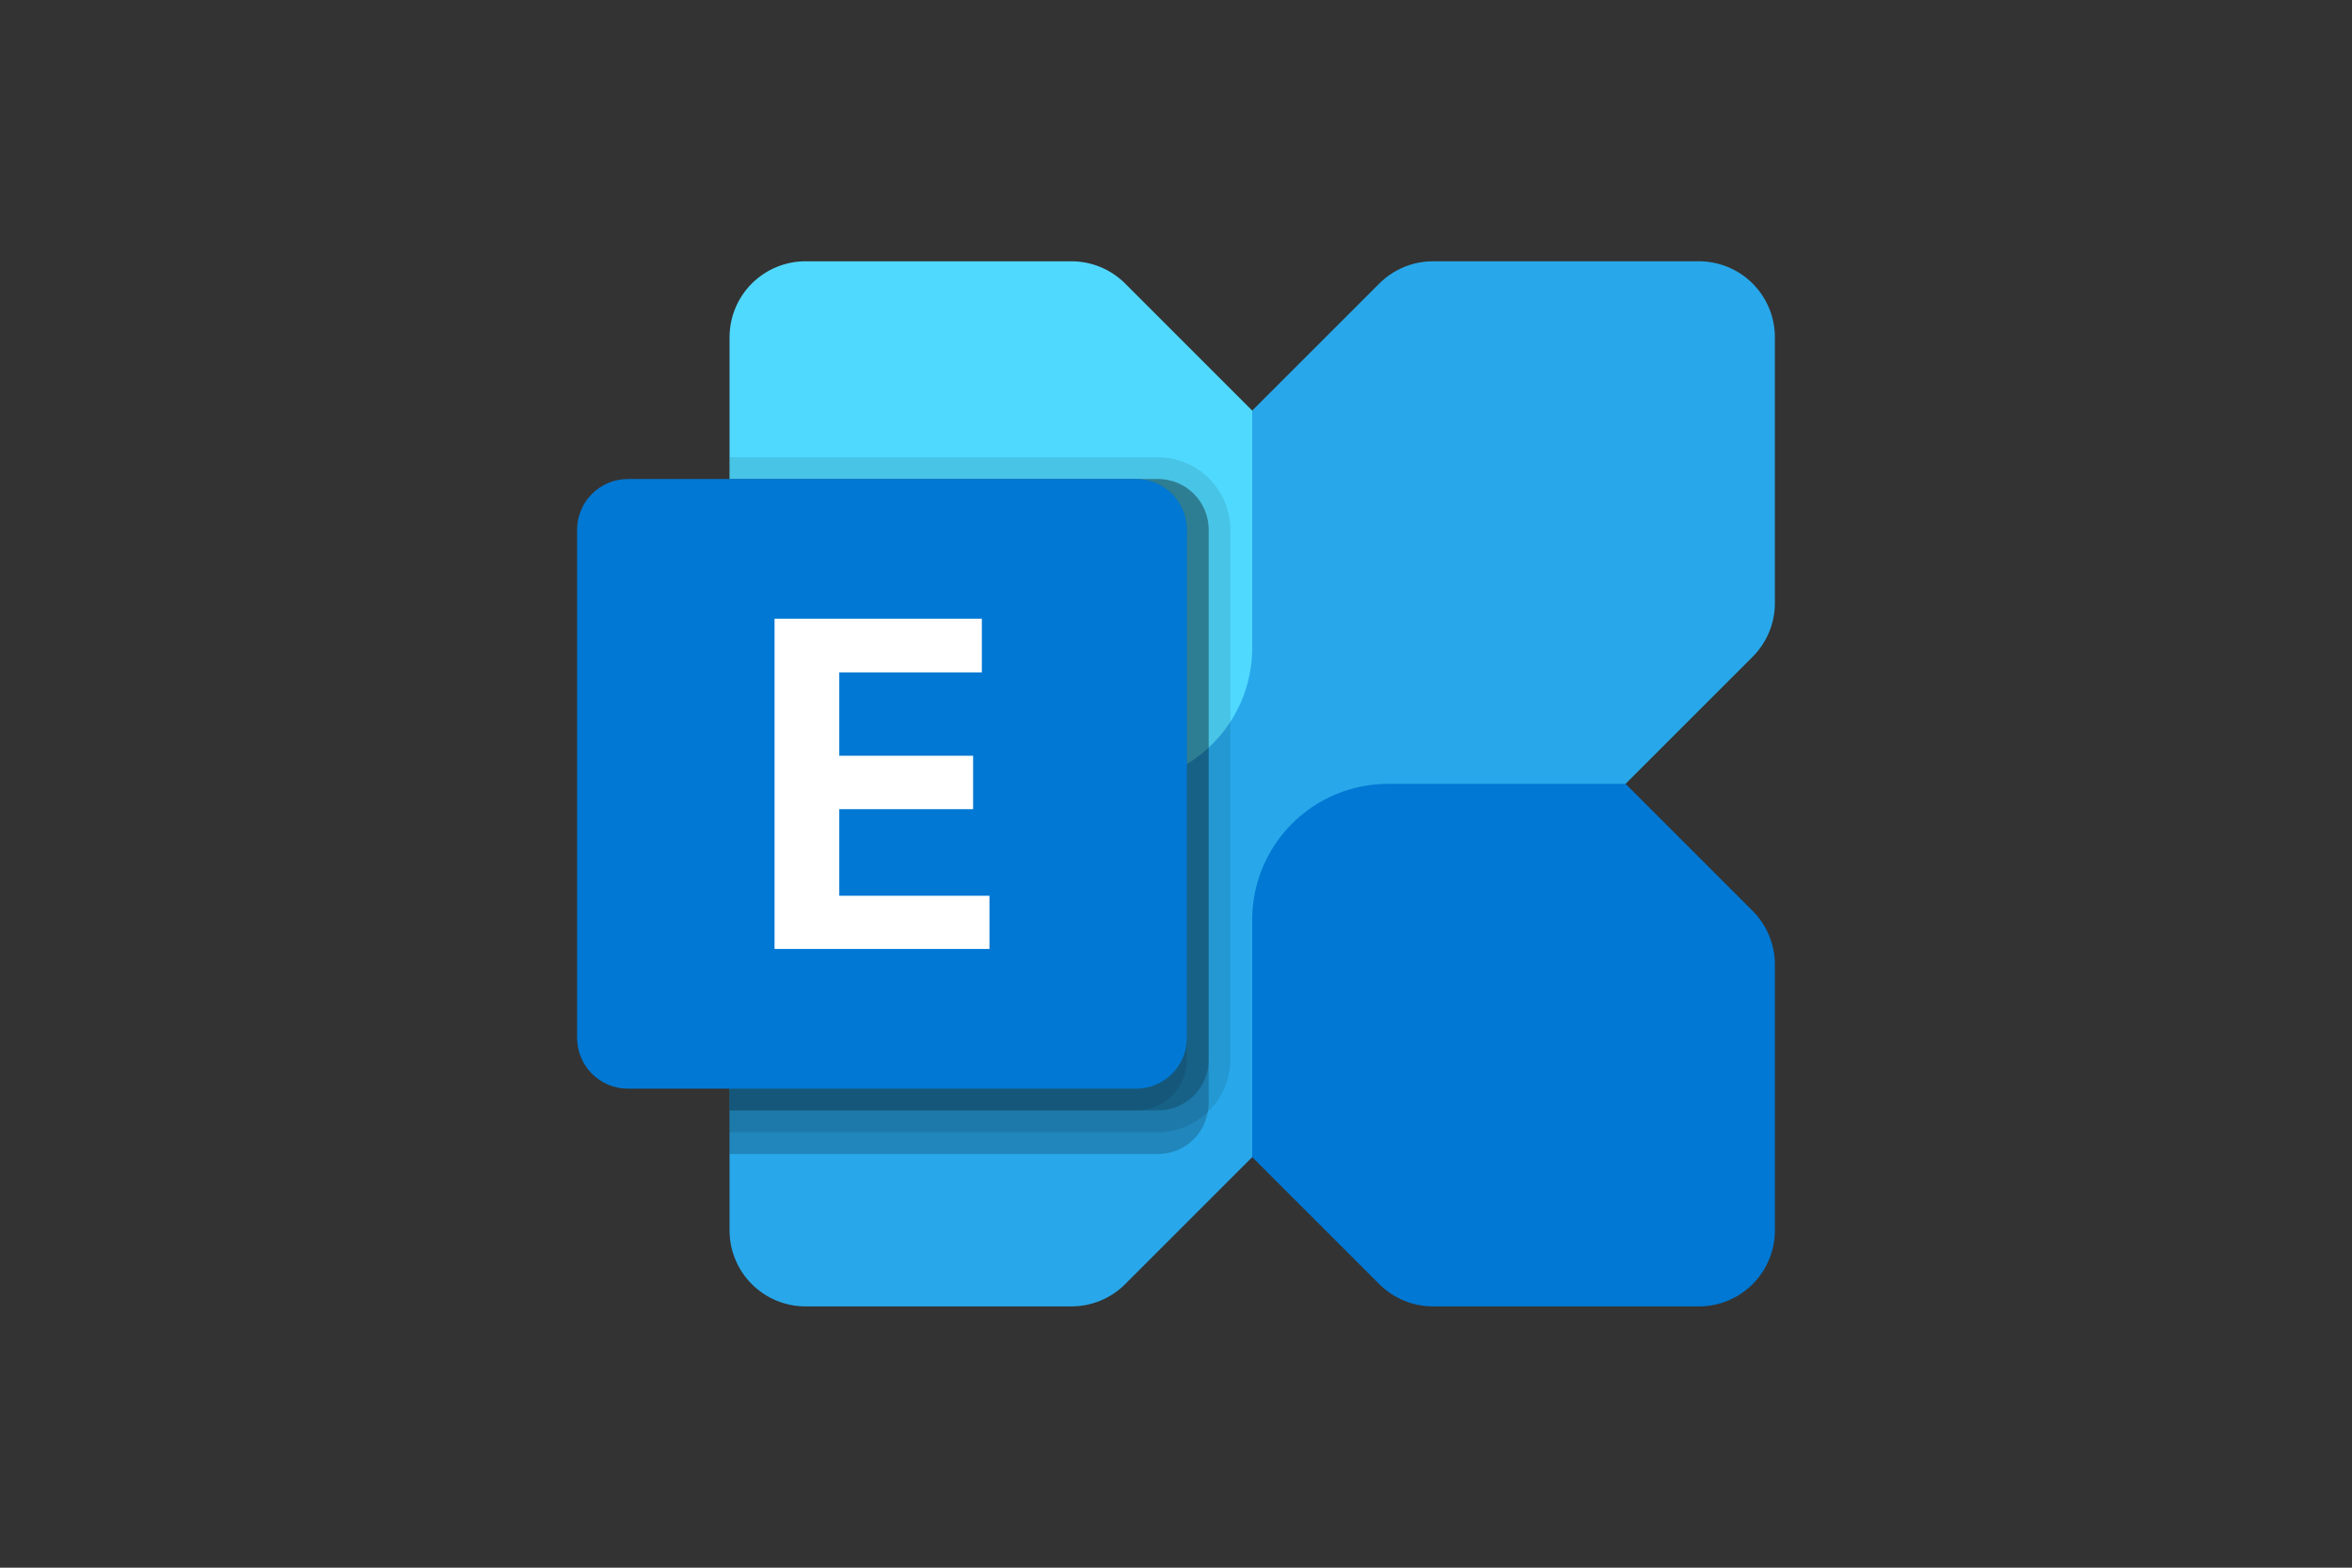
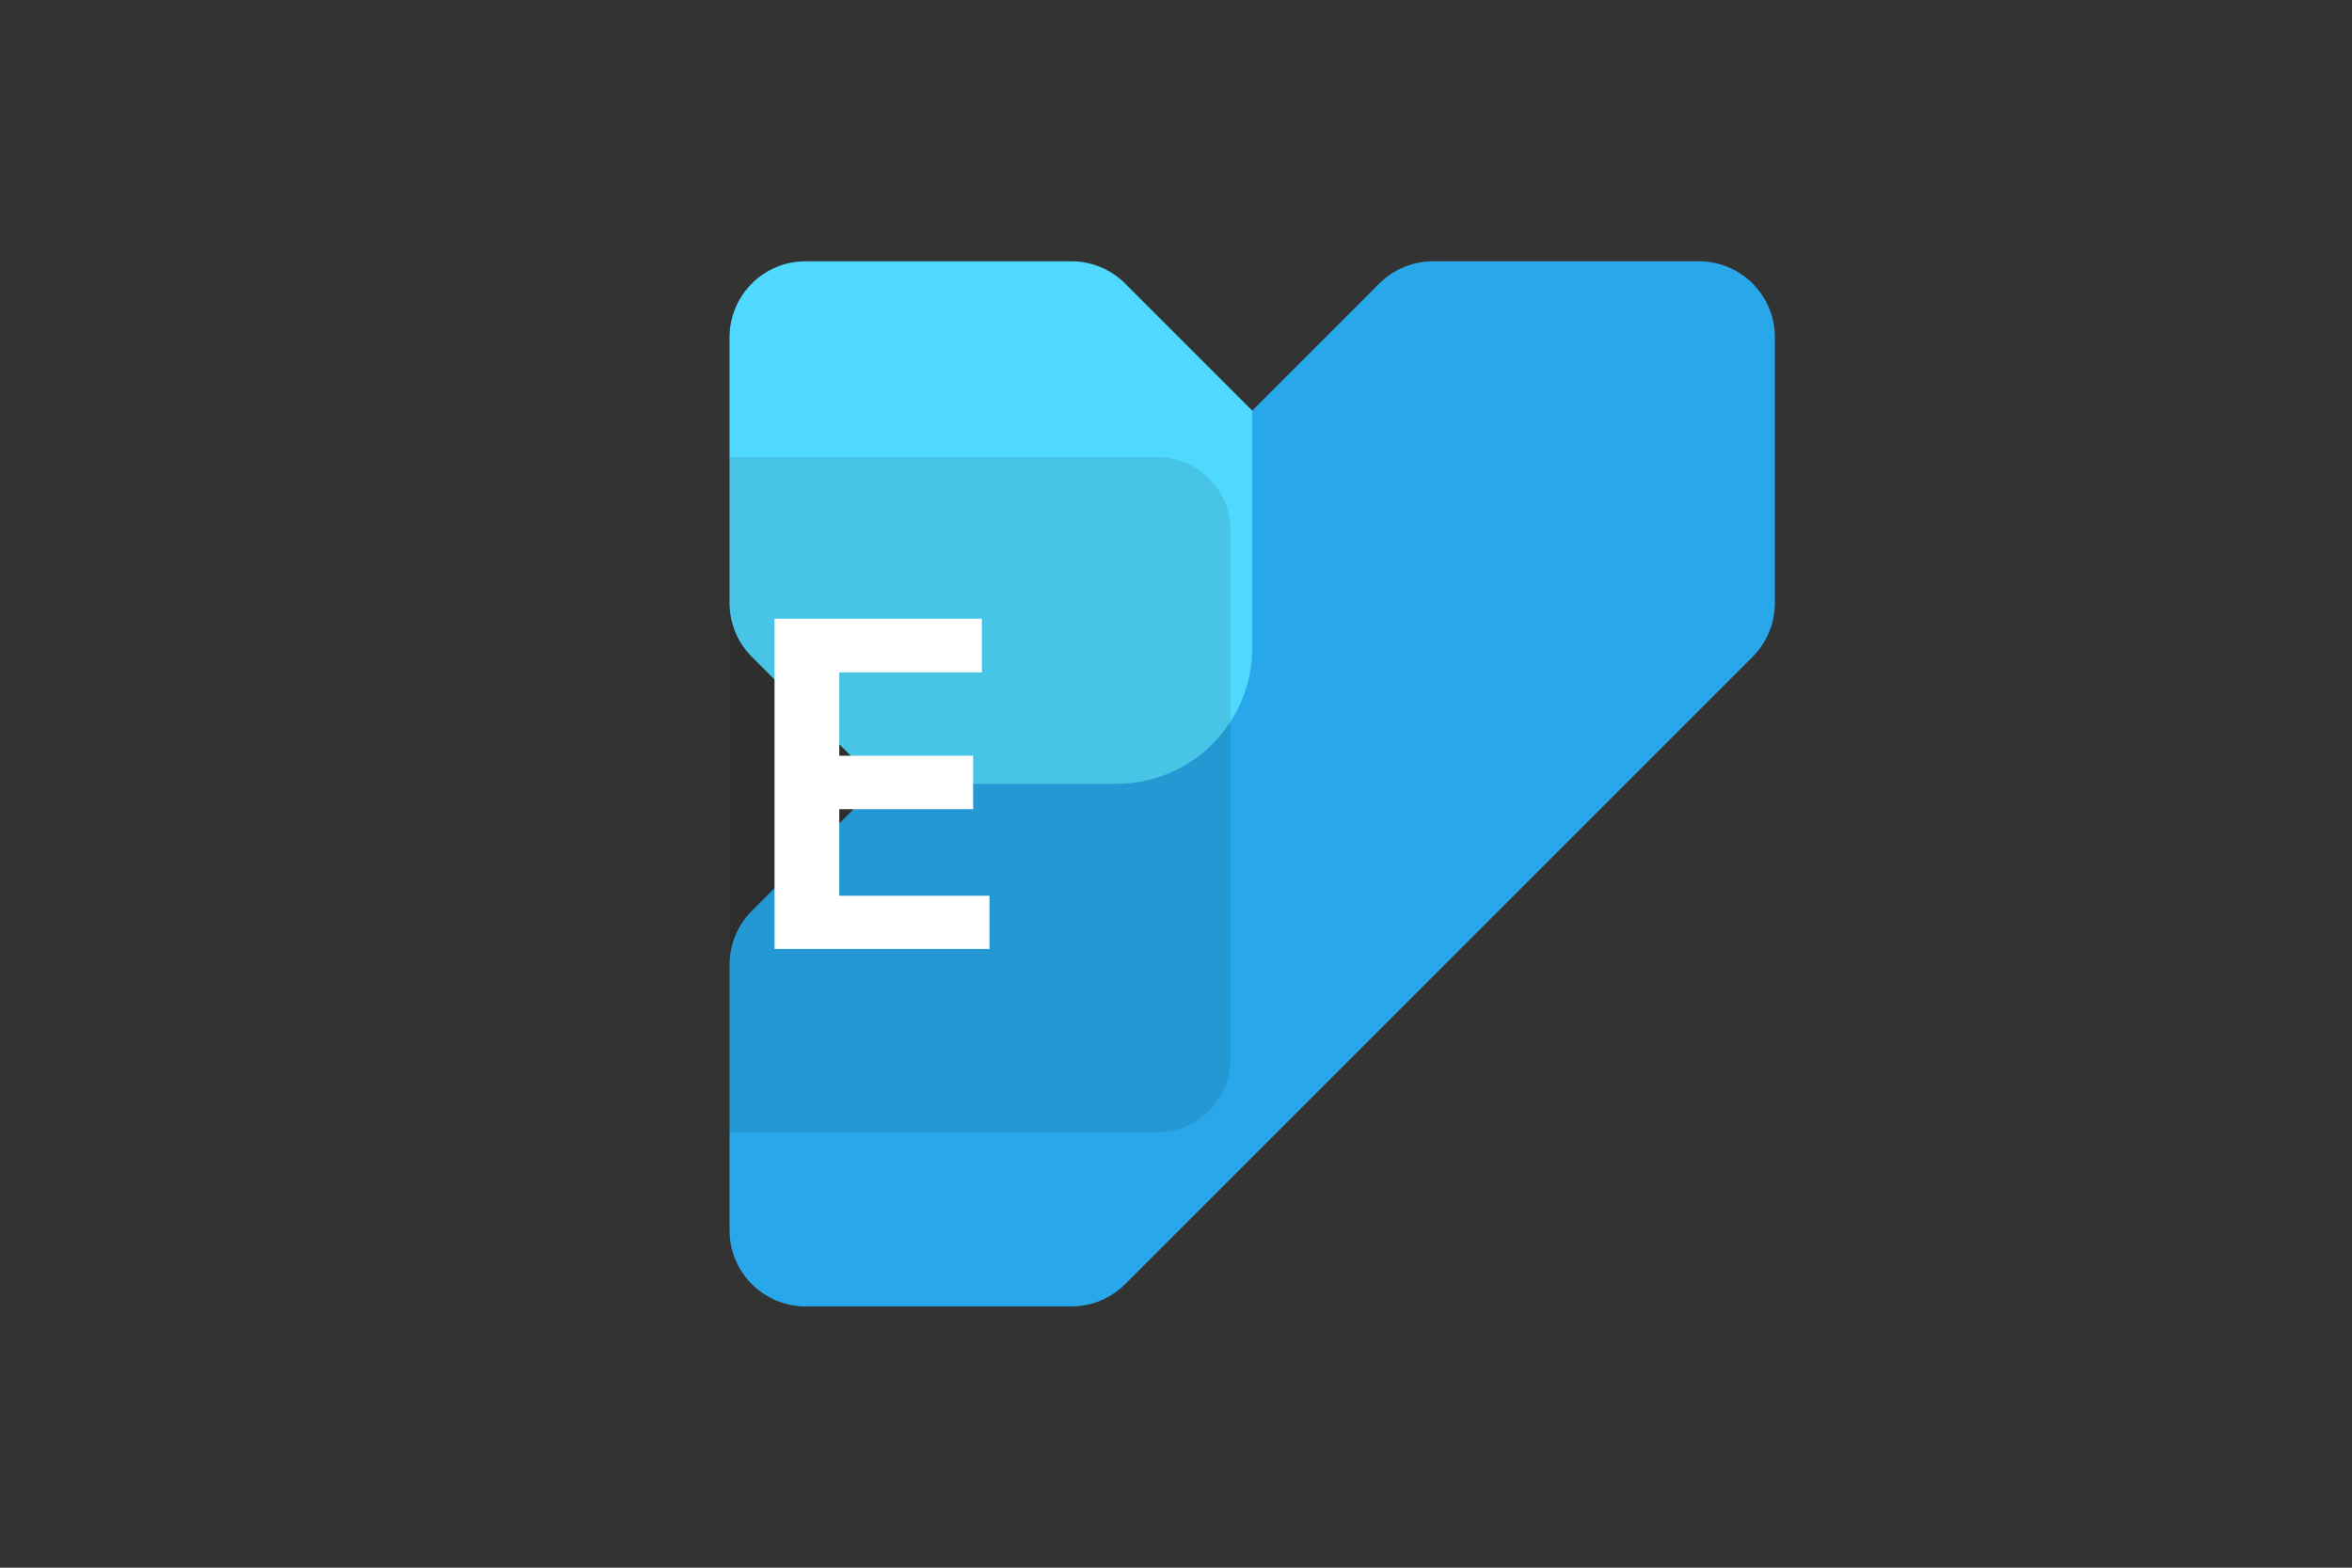
<svg xmlns="http://www.w3.org/2000/svg" width="1200" height="800" viewBox="0 0 1200 800" fill="none">
  <rect x="0" y="0" width="1200" height="800" fill="#333333" stroke="none" />
  <path d="M866.773 133.334H731.14C726.047 133.334 721.004 134.337 716.3 136.286C711.595 138.236 707.321 141.093 703.721 144.695L383.581 464.834C379.979 468.434 377.122 472.708 375.172 477.413C373.223 482.118 372.22 487.16 372.221 492.253V627.886C372.22 632.979 373.223 638.022 375.172 642.727C377.12 647.433 379.977 651.708 383.578 655.309C387.179 658.91 391.454 661.767 396.16 663.716C400.865 665.665 405.908 666.668 411.001 666.667H546.634C551.727 666.668 556.77 665.665 561.475 663.715C566.179 661.766 570.454 658.908 574.054 655.306L894.198 335.167C901.47 327.895 905.554 318.032 905.554 307.748V172.115C905.554 167.022 904.552 161.979 902.603 157.274C900.654 152.568 897.798 148.293 894.196 144.692C890.595 141.09 886.32 138.234 881.614 136.285C876.909 134.336 871.866 133.334 866.773 133.334Z" fill="#28A8EA" />
-   <path d="M866.777 666.667H731.14C720.856 666.667 710.992 662.581 703.72 655.309L638.887 590.476V469.333C638.887 450.945 646.191 433.31 659.194 420.307C672.197 407.305 689.832 400 708.22 400H829.364L894.197 464.833C901.469 472.106 905.554 481.969 905.554 492.253V627.889C905.554 638.173 901.469 648.037 894.197 655.309C886.925 662.581 877.061 666.667 866.777 666.667Z" fill="#0078D4" />
  <path d="M410.998 133.334H546.634C556.919 133.334 566.782 137.42 574.054 144.692L638.887 209.525V330.667C638.887 339.772 637.094 348.788 633.61 357.2C630.125 365.612 625.018 373.255 618.58 379.693C612.142 386.132 604.499 391.239 596.087 394.723C587.675 398.207 578.659 400.001 569.554 400.001H448.411L383.577 335.167C376.306 327.895 372.221 318.032 372.221 307.748V172.112C372.221 161.827 376.306 151.964 383.578 144.692C390.851 137.419 400.714 133.334 410.998 133.334Z" fill="#50D9FF" />
-   <path opacity="0.2" d="M616.666 270.334V563.001C616.691 564.494 616.542 565.985 616.222 567.443C615.211 573.454 612.098 578.911 607.437 582.839C602.776 586.767 596.872 588.912 590.776 588.89H372.221V244.445H590.776C594.178 244.439 597.547 245.105 600.69 246.404C603.834 247.703 606.69 249.61 609.096 252.015C611.501 254.42 613.407 257.276 614.706 260.42C616.005 263.564 616.672 266.933 616.666 270.334Z" fill="black" />
  <path opacity="0.1" d="M627.777 270.334V540.778C627.686 550.563 623.758 559.921 616.838 566.84C609.919 573.759 600.561 577.687 590.776 577.778H372.221V233.334H590.776C600.579 233.369 609.97 237.278 616.901 244.209C623.832 251.141 627.743 260.532 627.777 270.334Z" fill="black" />
-   <path opacity="0.2" d="M616.666 270.334V540.779C616.672 544.18 616.006 547.549 614.707 550.693C613.408 553.837 611.502 556.693 609.096 559.098C606.691 561.504 603.835 563.41 600.691 564.709C597.547 566.008 594.178 566.674 590.776 566.668H372.221V244.445H590.776C594.178 244.439 597.547 245.105 600.69 246.404C603.834 247.703 606.69 249.61 609.096 252.015C611.501 254.42 613.407 257.276 614.706 260.42C616.005 263.564 616.672 266.933 616.666 270.334Z" fill="black" />
-   <path opacity="0.1" d="M605.555 270.334V540.779C605.561 544.18 604.895 547.549 603.596 550.693C602.297 553.837 600.39 556.693 597.985 559.098C595.58 561.504 592.723 563.41 589.58 564.709C586.436 566.008 583.067 566.674 579.665 566.668H372.221V244.445H579.665C583.067 244.439 586.436 245.105 589.579 246.404C592.723 247.703 595.579 249.61 597.984 252.015C600.39 254.42 602.296 257.276 603.595 260.42C604.894 263.564 605.561 266.933 605.555 270.334Z" fill="black" />
-   <path d="M579.631 244.445H320.371C306.053 244.445 294.445 256.053 294.445 270.371V529.631C294.445 543.949 306.053 555.556 320.371 555.556H579.631C593.949 555.556 605.556 543.949 605.556 529.631V270.371C605.556 256.053 593.949 244.445 579.631 244.445Z" fill="#0078D4" />
  <path d="M500.947 343.124H428.202V385.664H496.484V412.927H428.202V457.112H504.825V484.26H395.18V315.738H500.947V343.124Z" fill="white" />
</svg>